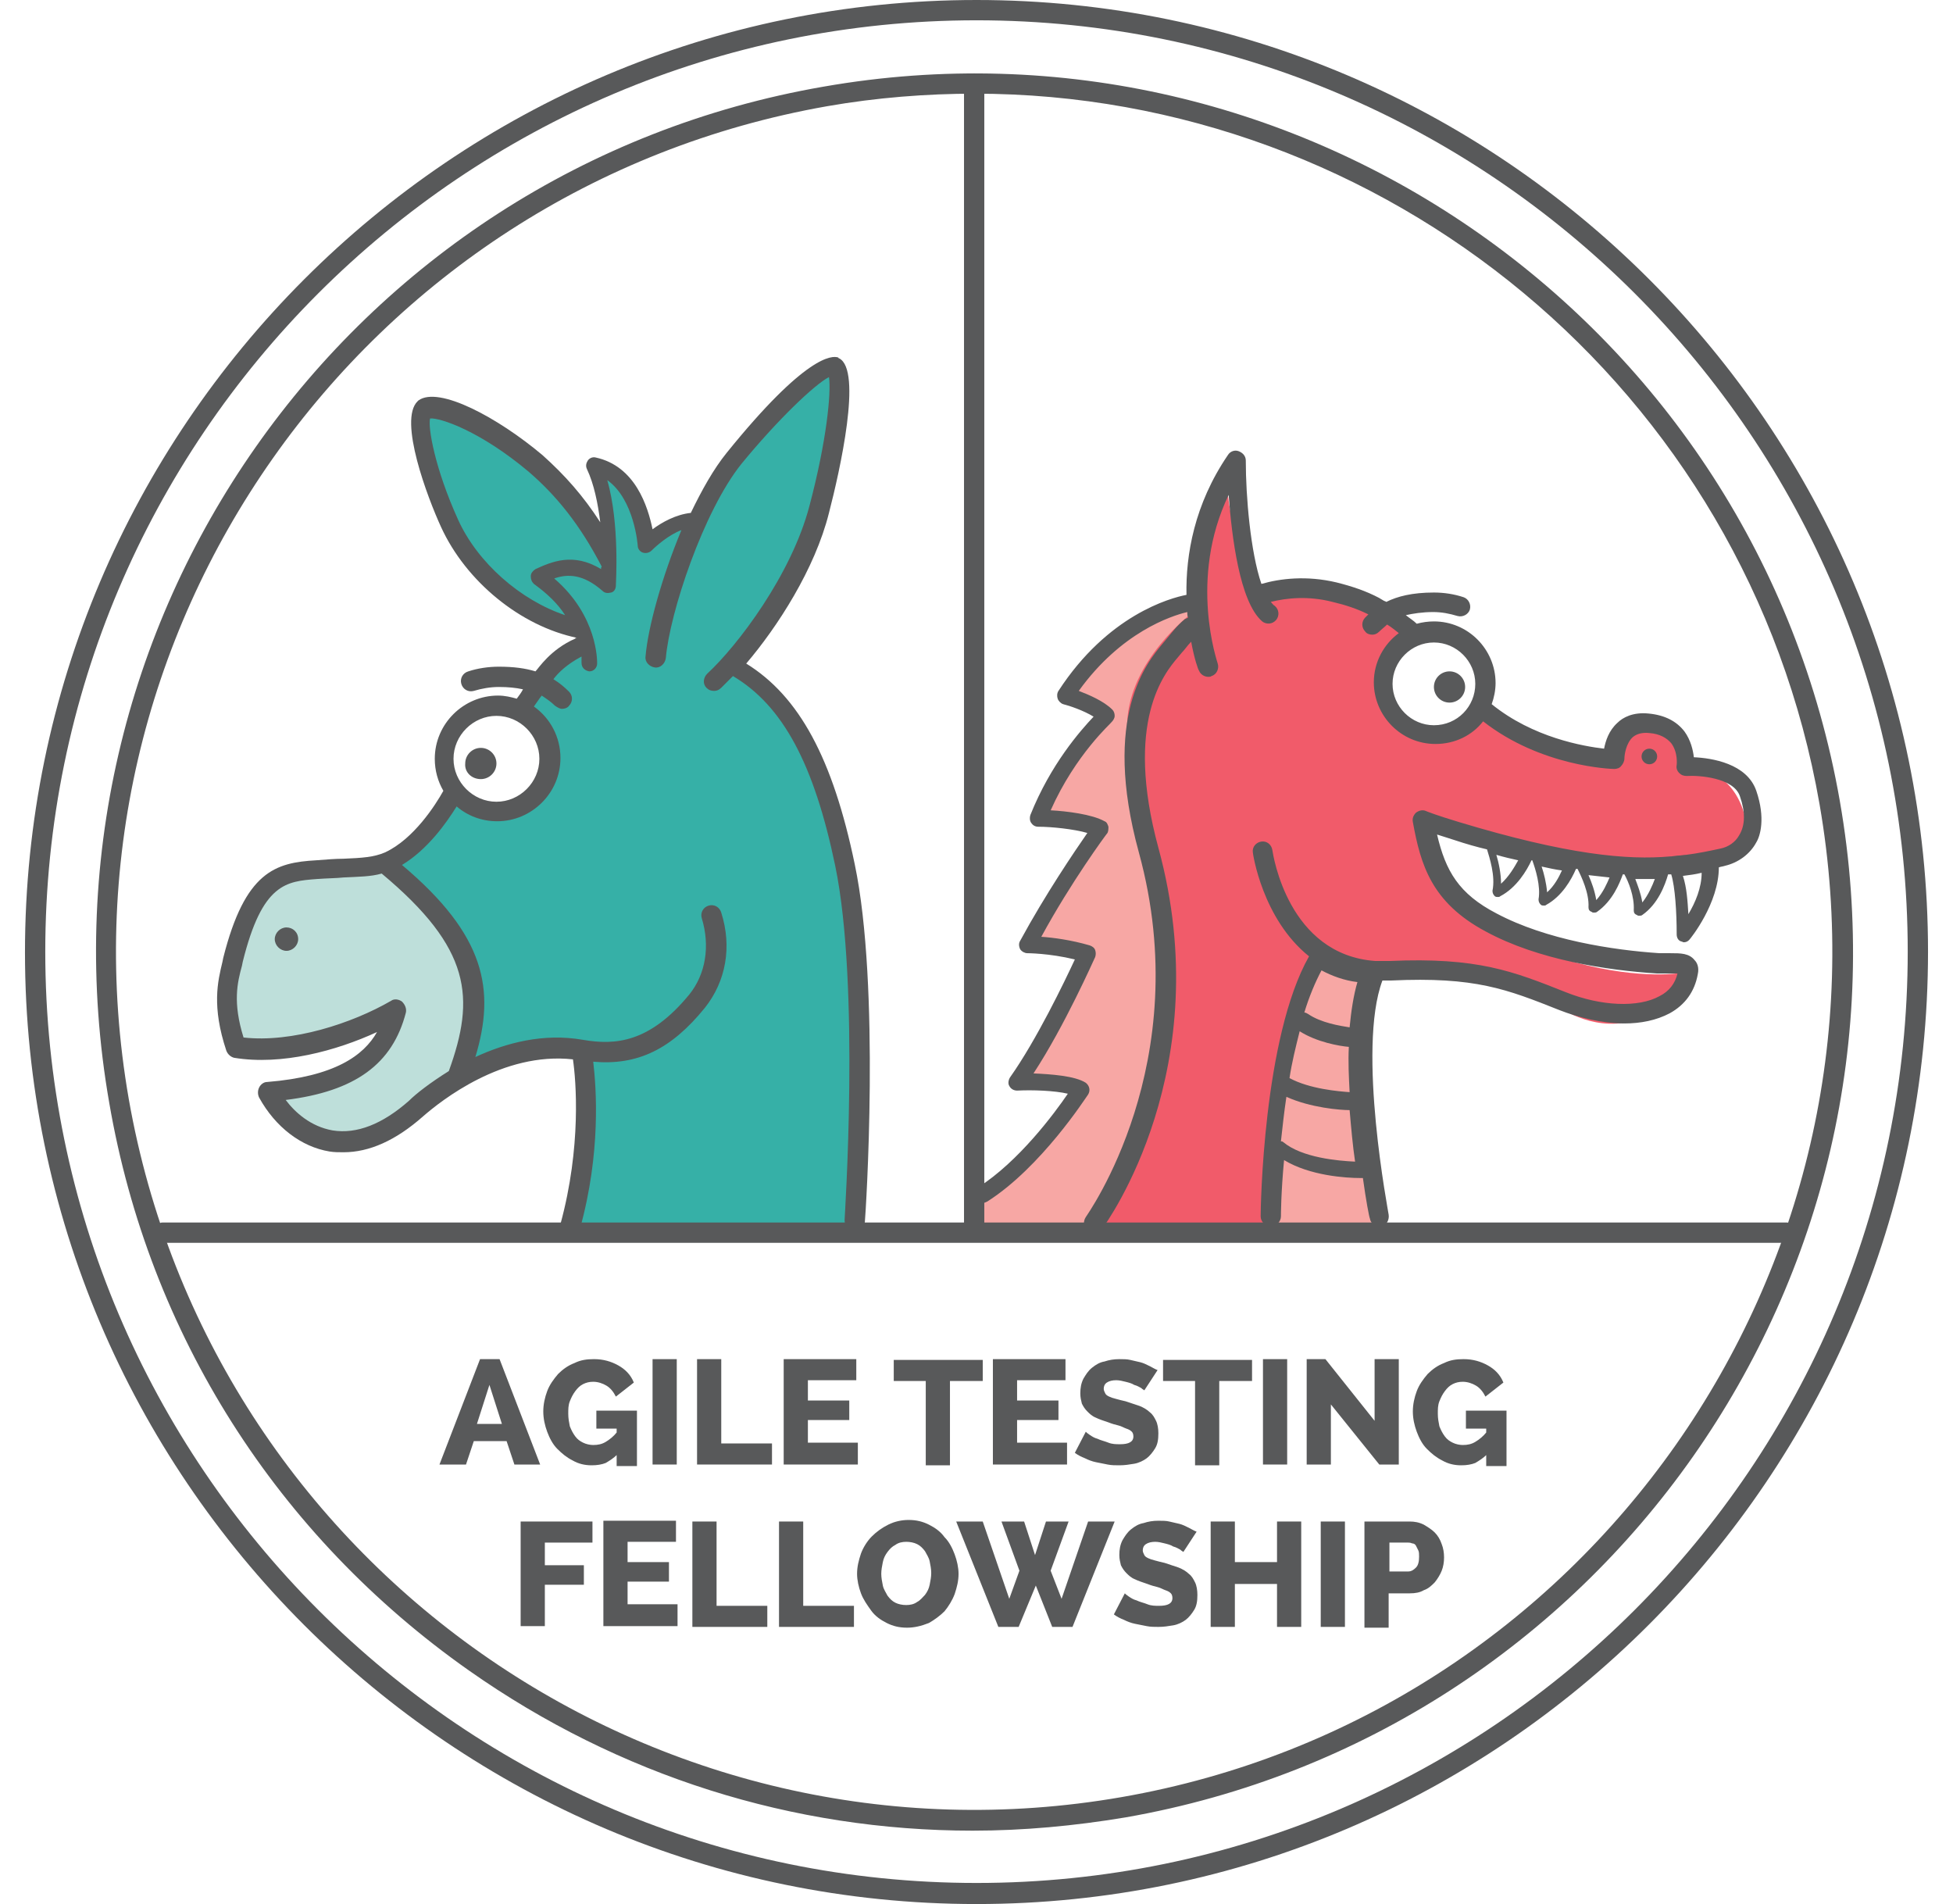
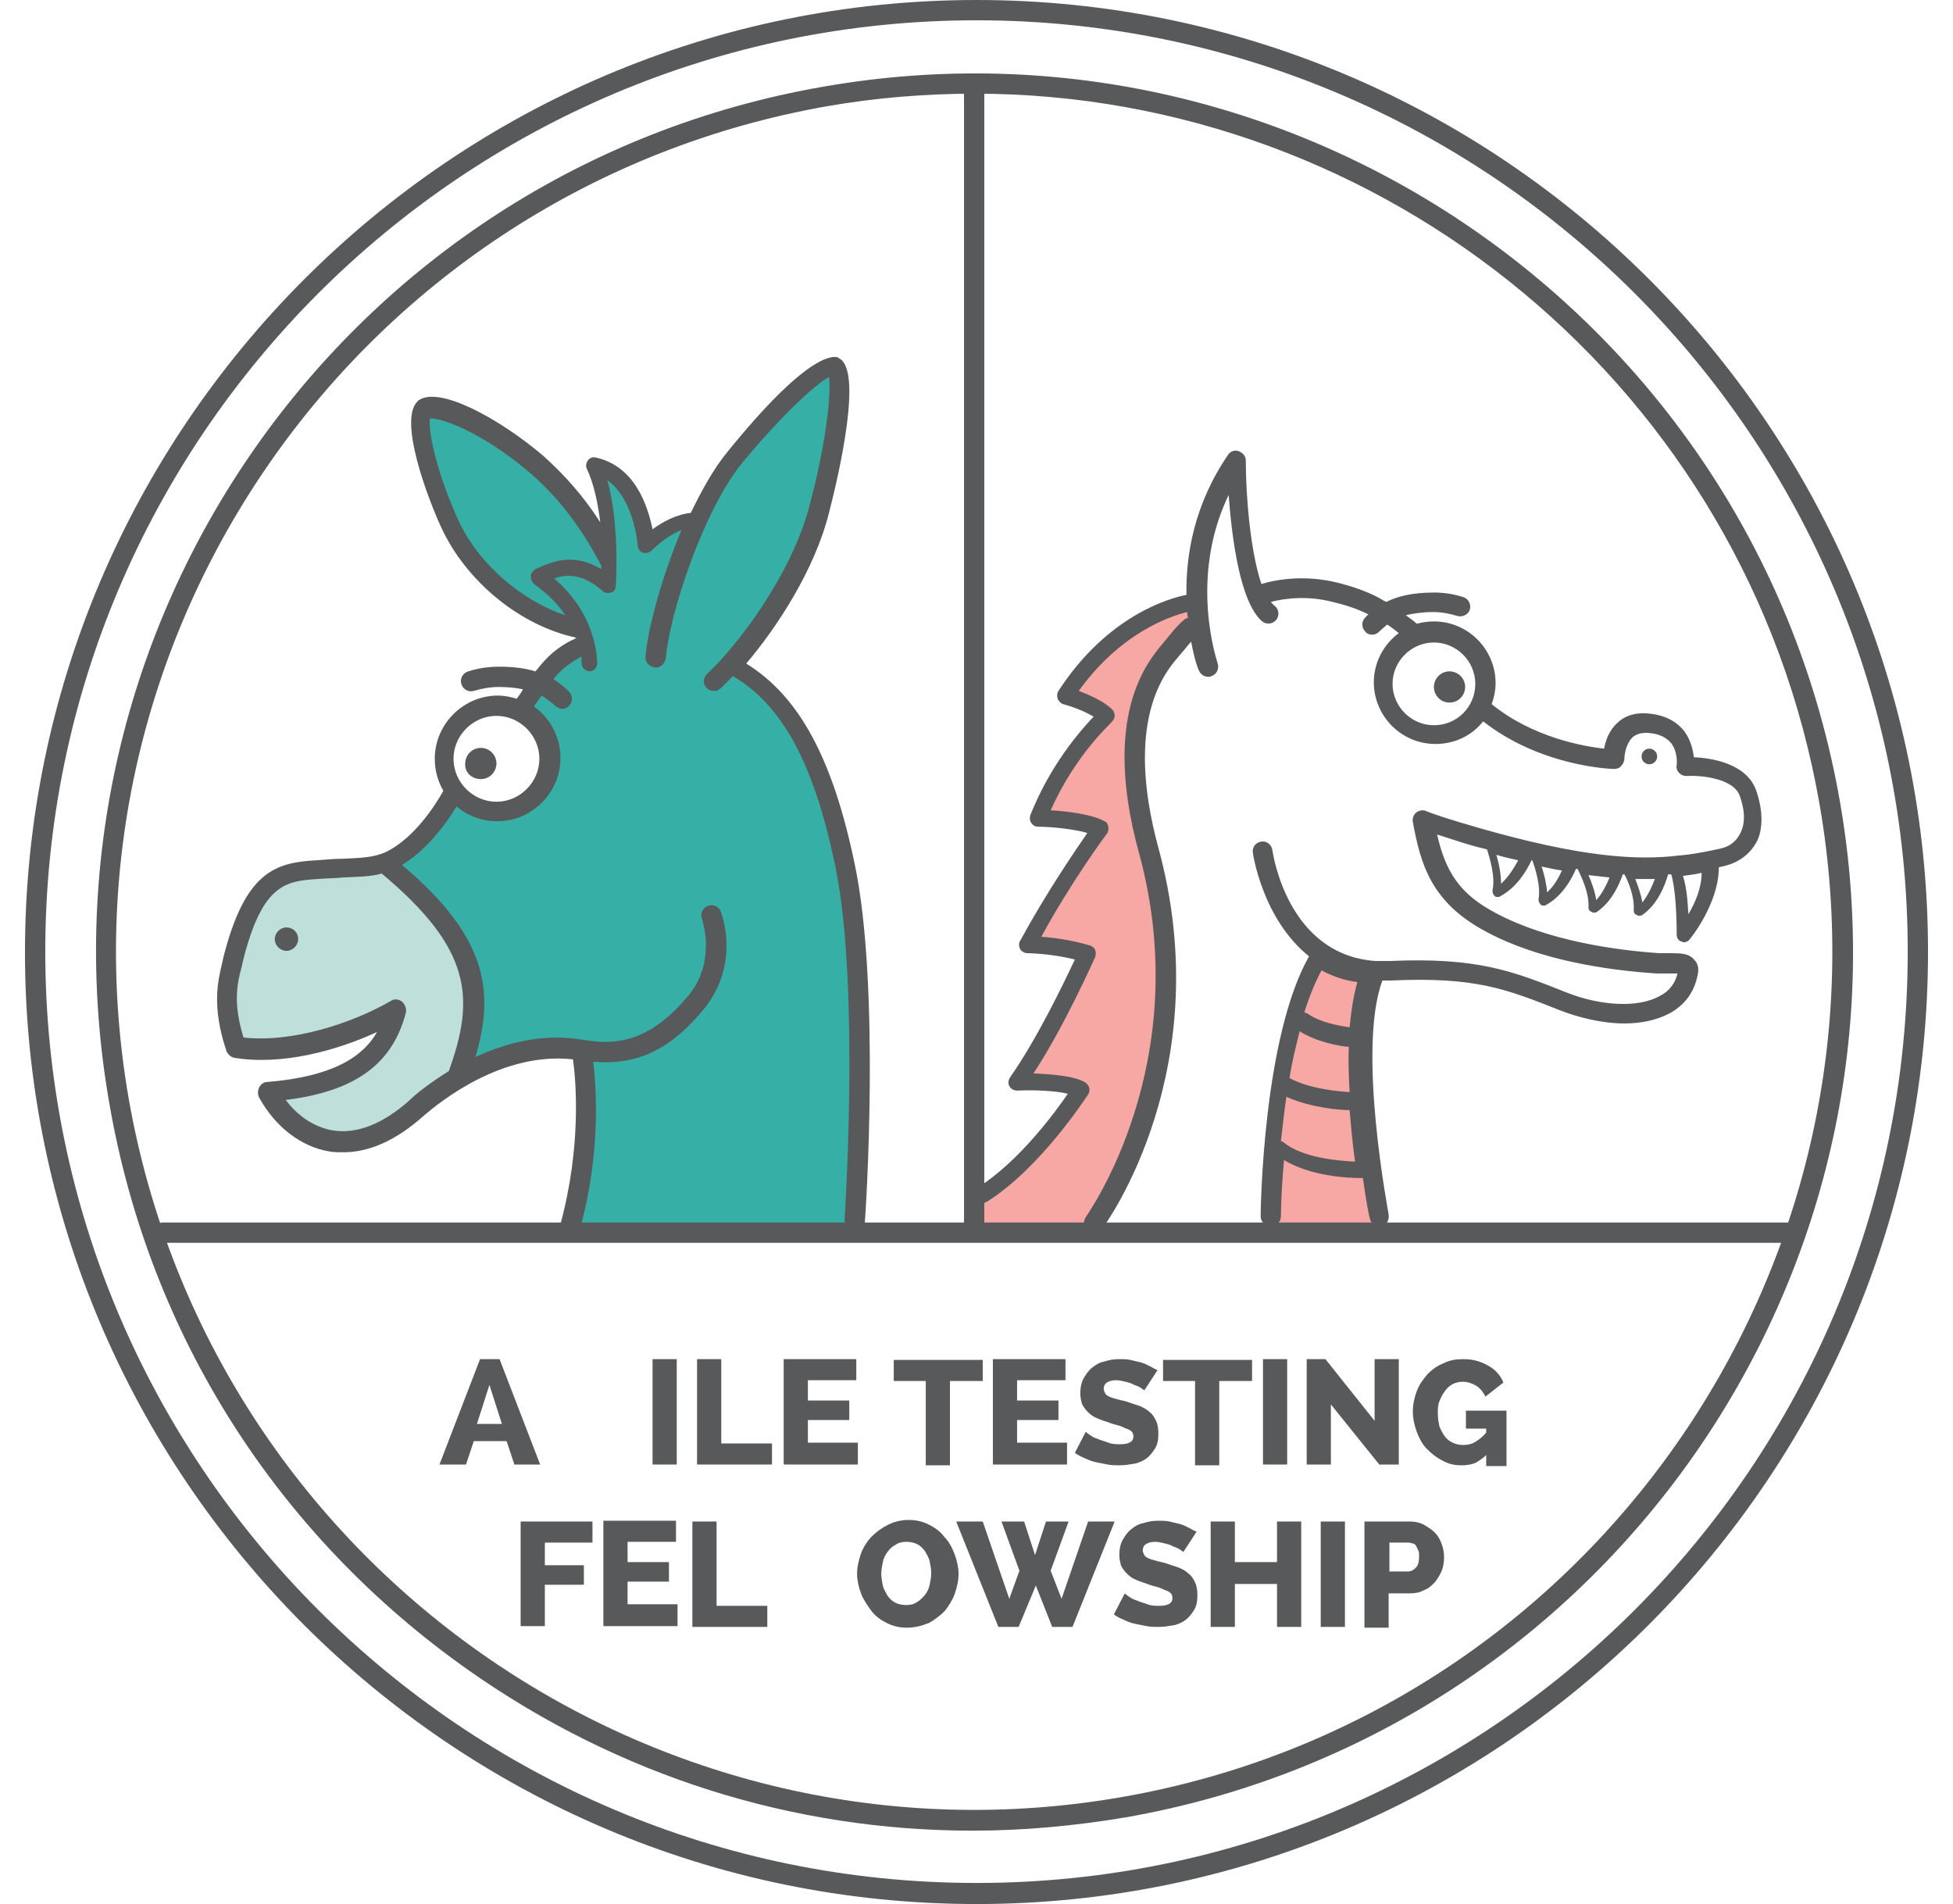
<svg xmlns="http://www.w3.org/2000/svg" version="1.1" id="Layer_1" x="0px" y="0px" viewBox="0 0 250.2 243.9" style="enable-background:new 0 0 250.2 243.9;" xml:space="preserve">
  <style type="text/css">
	.st0{fill:#36B0A7;}
	.st1{fill:#58595A;}
	.st2{fill:#F15B6A;}
	.st3{fill:#BEDFDA;}
	.st4{fill:#F7A7A4;}
</style>
  <g>
    <g>
      <path class="st4" d="M153,77.3v3c0,0-8,5.2-8,16.6c0,11.4,4.9,13.9,4.7,27.4c-0.2,13.5-8.5,32.4-10.5,33.4s-14.4,0.2-14.4,0.2    l0.1-4.4c0,0,11.8-11.3,13.1-13.6c0,0-3.4-1.4-7.1-1.3l8.3-16.6c0,0-4.8-1.3-7.3-1l8.8-15c0,0-5-1.6-7.7-1.2c0,0,3.1-9.8,8.4-13.1    l-4.9-2.4C136.5,89.2,142.7,79.2,153,77.3z" />
-       <path class="st2" d="M139.2,157.7l22.8-0.4c0,0,1.6-24.9,6.1-34.2c0,0,5,1.9,12.5,1.7c7.4-0.3,11.7,0.6,19.6,4.5    c0,0,5.5,3.7,11,0.6c5.6-3.1,4.3-5.3,4.3-5.3s-5,1-13.6-1.3c-11.4-3.1-21-9.1-19.6-18.1c0,0,16.2,6.8,26.7,6.2    c10.5-0.6,12.3,0.7,14.8-5.2c0,0-0.3-8-8.5-8.1c0,0-0.1-5.2-4.3-5.4c-4.2-0.2-3.9,4.1-3.9,4.1s-13.4-0.9-17.4-6c0,0-4,4.2-7.8,2.6    s-4.8-3.6-4.5-5.8c0.3-2.2,1.2-5.7,3-6.4c0,0-6.5-9.5-20-6.1c0,0-3.8-10.2-3.1-14.4c0,0-5.1,0.5-4.8,18c0,0-7.8,5.9-8.1,13.9    c-0.3,8,8,36,2.6,49.3L139.2,157.7z" />
      <path class="st4" d="M177.5,157.3c0,0-4.4-24.5-0.9-32.2c0,0-8.7-0.3-8.4-2.1c0,0-7.4,28.6-5.1,34.2L177.5,157.3z" />
      <g>
        <ellipse class="st1" cx="211.3" cy="96.9" rx="1" ry="1" />
        <circle class="st1" cx="185.7" cy="88" r="2" />
      </g>
      <path class="st1" d="M225,101.3c-1.2-3.5-5.7-4.2-8-4.3c-0.1-0.9-0.4-2.2-1.2-3.3c-1-1.3-2.5-2.1-4.6-2.3c-2-0.2-3.3,0.5-4,1.2    c-1.1,1-1.5,2.3-1.7,3.3c-2.6-0.3-9.1-1.4-14.4-5.7c0.3-0.8,0.5-1.8,0.5-2.7c0-4.3-3.5-7.9-7.9-7.9c-0.7,0-1.5,0.1-2.2,0.3    c-0.4-0.4-0.9-0.7-1.4-1.1c0.9-0.2,2.1-0.4,3.5-0.4c1.1,0,2.1,0.2,3.1,0.5c0.7,0.2,1.4-0.2,1.6-0.8c0.2-0.7-0.2-1.4-0.8-1.6    c-1.2-0.4-2.5-0.6-3.8-0.6c-2.8,0-4.7,0.5-6.1,1.2c-0.1-0.1-0.3-0.1-0.4-0.2c-0.2-0.1-0.5-0.3-0.5-0.3c-1.7-0.9-3.5-1.5-5.5-2    c-3.8-0.9-7.2-0.5-9.6,0.2c-1.4-4.1-2-11.2-2-15.8c0-0.6-0.4-1-0.9-1.2c-0.5-0.2-1.1,0-1.4,0.5c-4.3,6.3-5.4,12.8-5.3,17.9    c-2.1,0.4-10.1,2.6-16.4,12.3c-0.2,0.3-0.2,0.7-0.1,1c0.1,0.3,0.4,0.6,0.7,0.7c0.8,0.2,2.6,0.8,3.9,1.6c-1.7,1.8-5.5,6.1-8.1,12.6    c-0.1,0.3-0.1,0.7,0.1,1c0.2,0.3,0.5,0.5,0.9,0.5c1.7,0,4.6,0.3,6.3,0.8c-1.6,2.3-5.4,7.9-8.6,13.8c-0.2,0.3-0.2,0.7,0,1.1    c0.2,0.3,0.6,0.5,0.9,0.5c0,0,2.8,0,6.1,0.8c-1.3,2.8-4.9,10.3-8.3,15.1c-0.2,0.3-0.3,0.8-0.1,1.1c0.2,0.4,0.6,0.6,1,0.6    c2-0.1,4.8,0,6.5,0.4c-1.7,2.5-6.3,8.7-11.5,12c-0.5,0.3-0.7,1-0.3,1.5c0.2,0.3,0.6,0.5,0.9,0.5c0.2,0,0.4-0.1,0.6-0.2    c6.9-4.4,12.6-13.3,12.9-13.7c0.3-0.5,0.2-1.1-0.3-1.5c-1.4-0.9-4.5-1.1-6.7-1.2c4-6.1,7.7-14.5,7.9-14.9c0.1-0.3,0.1-0.6,0-0.9    c-0.1-0.3-0.4-0.5-0.7-0.6c-2.4-0.7-4.7-1-6.2-1.1c3.8-7,8.3-13.1,8.4-13.2c0.2-0.2,0.2-0.6,0.2-0.9c-0.1-0.3-0.2-0.6-0.5-0.7    c-1.6-0.9-4.9-1.3-6.9-1.4c3.2-7.2,7.8-11.2,7.8-11.3c0.2-0.2,0.4-0.5,0.4-0.8c0-0.3-0.1-0.6-0.3-0.8c-1.1-1.1-3-1.9-4.3-2.4    c5.4-7.5,11.8-9.6,13.9-10.1c0,0.2,0,0.5,0.1,0.7c-0.1,0.1-0.2,0.1-0.4,0.2c-1.1,0.9-1.8,1.9-2.4,2.6l-0.5,0.6    c-1.9,2.3-7.8,9.2-3,26.7c7.4,27-6.7,46.5-6.8,46.7c-0.4,0.6-0.3,1.4,0.3,1.8c0.2,0.2,0.5,0.2,0.8,0.2c0.4,0,0.8-0.2,1-0.5    c0.6-0.8,14.9-20.6,7.2-48.8c-4.4-16.2,0.8-22.4,2.5-24.4l0.5-0.6c0.4-0.4,0.7-0.9,1.2-1.4c0.4,2.2,0.9,3.6,1,3.7    c0.2,0.5,0.7,0.8,1.2,0.8c0.1,0,0.3,0,0.4-0.1c0.7-0.2,1-1,0.8-1.6c0-0.1-3.8-10.8,1.4-21.6c0.4,5.3,1.4,13.7,4.3,16.2    c0.5,0.4,1.3,0.4,1.8-0.2c0.4-0.5,0.4-1.3-0.2-1.8c-0.2-0.1-0.3-0.3-0.5-0.5c2-0.5,4.8-0.8,7.9,0c1.7,0.4,3.2,0.9,4.6,1.6    c-0.1,0.1-0.3,0.3-0.4,0.4c-0.5,0.5-0.5,1.3,0,1.8c0.2,0.3,0.6,0.4,0.9,0.4c0.3,0,0.6-0.1,0.9-0.4c0.3-0.3,0.7-0.6,1-0.9    c0.5,0.3,1,0.7,1.5,1.1c-1.9,1.4-3.2,3.7-3.2,6.3c0,4.3,3.5,7.9,7.9,7.9c2.5,0,4.7-1.1,6.1-2.9c7.4,5.8,16.4,6.1,16.8,6.1    c0.3,0,0.7-0.1,0.9-0.4c0.2-0.2,0.4-0.6,0.4-0.9c0-0.5,0.2-2,1.1-2.8c0.5-0.4,1.2-0.6,2.1-0.5c1.3,0.1,2.2,0.6,2.8,1.3    c0.9,1.2,0.7,2.8,0.7,2.8c-0.1,0.4,0.1,0.8,0.3,1c0.3,0.3,0.6,0.4,1,0.4c1.5-0.1,6,0.2,6.8,2.6c0.7,2,0.7,3.7-0.1,5    c-0.5,0.9-1.4,1.5-2.4,1.7c-1.4,0.3-2.8,0.6-4.4,0.8c-0.3,0-0.7,0.1-1.1,0.1l-0.8,0.1c-0.1,0-0.1,0-0.1,0    c-5.5,0.5-13.2-0.2-27.1-4.4c-3-0.9-4.2-1.4-4.2-1.4c-0.4-0.2-0.9-0.1-1.3,0.2c-0.3,0.3-0.5,0.7-0.4,1.2c1,5.5,2.4,10.3,9.3,14    c6.8,3.7,15.7,5,22,5.4c0.6,0,1.1,0,1.6,0c0.3,0,0.7,0,1,0c-0.3,1.3-1.1,2.3-2.3,2.9c-2.7,1.5-7.5,1.3-12-0.5    c-6.8-2.7-11.3-4.5-22.6-4c-0.6,0-1.2,0-1.7,0c0,0-0.1,0-0.1,0c-11.2-0.8-13.1-13.6-13.2-14.2c-0.1-0.7-0.7-1.2-1.4-1.1    c-0.7,0.1-1.2,0.7-1.1,1.4c0,0.1,1.2,8.5,7.2,13.3c-5.9,10.4-6.2,32.4-6.2,33.3c0,0.7,0.6,1.3,1.3,1.3c0,0,0,0,0,0    c0.7,0,1.3-0.6,1.3-1.3c0-0.1,0-3,0.4-7.2c3.3,2,7.9,2.3,9.8,2.3c0.1,0,0.2,0,0.3,0c0.4,2.9,0.8,5,0.9,5.2c0.1,0.6,0.6,1,1.2,1    c0.1,0,0.2,0,0.2,0c0.7-0.1,1.1-0.8,1-1.5c0-0.2-4.1-21.2-0.8-30c0.4,0,0.7,0,1.1,0c10.8-0.5,14.8,1.1,21.6,3.8    c2.3,0.9,5.4,1.7,8.3,1.7c2.1,0,4.1-0.4,5.8-1.3c2-1.1,3.2-2.8,3.6-5c0.2-0.9-0.1-1.5-0.4-1.8c-0.7-0.9-1.8-0.9-3.1-0.9    c-0.4,0-0.9,0-1.4,0c-6-0.4-14.5-1.7-20.9-5.1c-4.8-2.5-6.5-5.4-7.6-10.1c0.6,0.2,1.3,0.4,2.2,0.7c1.5,0.5,2.9,0.9,4.2,1.2    c0.3,1,1.1,3.4,0.7,5.3c0,0.3,0.1,0.5,0.3,0.7c0.1,0.1,0.3,0.1,0.4,0.1c0.1,0,0.2,0,0.3-0.1c2.1-1.1,3.4-3.3,4-4.6    c0,0,0.1,0,0.1,0c0.4,1.1,1.1,3.3,0.8,5c0,0.3,0.1,0.5,0.3,0.7c0.1,0.1,0.3,0.1,0.4,0.1c0.1,0,0.2,0,0.3-0.1    c2-1.1,3.2-3.2,3.8-4.6c0.1,0,0.1,0,0.2,0c0.5,1,1.5,3.1,1.4,4.9c0,0.3,0.1,0.5,0.4,0.6c0.1,0.1,0.2,0.1,0.3,0.1    c0.1,0,0.3,0,0.4-0.1c2-1.4,2.9-3.7,3.3-4.8c0.1,0,0.2,0,0.2,0c0.5,0.9,1.3,2.8,1.2,4.6c0,0.3,0.1,0.5,0.4,0.6    c0.1,0.1,0.2,0.1,0.3,0.1c0.1,0,0.3,0,0.4-0.1c2-1.4,2.9-3.8,3.3-5.2c0.1,0,0.3,0,0.4,0c0.5,1.6,0.7,4.9,0.7,7.7    c0,0.4,0.2,0.8,0.6,0.9c0.1,0,0.2,0.1,0.3,0.1c0.3,0,0.5-0.1,0.7-0.3c0.2-0.2,3.8-4.7,3.8-9.3c0.3-0.1,0.5-0.1,0.8-0.2    c1.7-0.4,3.2-1.5,4-3C225.5,107.1,226.2,104.8,225,101.3z M183.7,92.9c-2.9,0-5.3-2.4-5.3-5.3c0-2.9,2.4-5.3,5.3-5.3    c2.9,0,5.3,2.4,5.3,5.3C189,90.5,186.7,92.9,183.7,92.9z M166.5,132.1c2.2,1.4,5.1,1.9,6.3,2c-0.1,1.9,0,3.9,0.1,5.8    c-1.4-0.1-5.1-0.4-7.7-1.8C165.5,136.1,166,134.1,166.5,132.1z M164.4,146.3c-0.1-0.1-0.2-0.1-0.3-0.1c0.2-1.8,0.4-3.7,0.7-5.7    c3.1,1.4,6.9,1.7,8.1,1.7c0.2,2.3,0.4,4.6,0.7,6.6C171.4,148.7,166.8,148.3,164.4,146.3z M172.9,131.6c-1.3-0.2-3.7-0.6-5.3-1.7    c-0.2-0.1-0.3-0.2-0.5-0.2c0.6-2,1.4-3.9,2.2-5.4c1.3,0.7,2.9,1.3,4.6,1.5C173.4,127.5,173.1,129.5,172.9,131.6z M192.3,113.2    c0-1.3-0.3-2.7-0.6-3.7c1,0.3,1.9,0.5,2.8,0.7C194,111.1,193.3,112.3,192.3,113.2z M198.2,114.3c-0.1-1.2-0.4-2.4-0.7-3.3    c0.9,0.2,1.8,0.4,2.6,0.5C199.7,112.4,199.1,113.5,198.2,114.3z M204.5,115.3c-0.2-1.2-0.6-2.3-1-3.2c0.9,0.1,1.8,0.2,2.7,0.3    C205.9,113.1,205.4,114.3,204.5,115.3z M210.4,115.6c-0.2-1.2-0.6-2.2-0.9-3c0.9,0,1.7,0,2.5,0    C211.7,113.4,211.2,114.6,210.4,115.6z M216.3,117.1c-0.1-1.6-0.2-3.4-0.7-4.9c0.8-0.1,1.6-0.2,2.4-0.4    C218,113.7,217.2,115.6,216.3,117.1z" />
    </g>
    <g>
      <path class="st3" d="M49.3,110.4c0,0-6.2,1.2-10.5,1.5c-4.3,0.3-8.2,4.9-8.9,9.4c-0.7,4.5-0.9,9.7,0,12.2c0,0,3.4,1.4,6.8,0.6    c3.3-0.8,10-3,12.6-3.7c0,0,0.7,4.1-2.9,6s-9.8,4.5-11.5,3.6c0,0,2.5,5.1,6.3,5.8c3.9,0.7,8.9-0.5,12.5-4c3.6-3.4,5.6-4.6,5.6-4.6    s1.9-5,1.7-7.5c-0.3-2.5-2.8-10.8-6-13.4C51.7,113.9,49.3,110.4,49.3,110.4z" />
      <path class="st0" d="M109.5,158c0,0,0.8-23.9,0.3-31.4c0,0-0.4-22-6.3-30.3s-10-11.1-10-11.1s5.8-6.3,9-13.9    c3.2-7.6,5.9-21.3,5-23.9c0,0-5.7-0.3-13.2,11.1s-5.7,8.7-5.7,8.7s-3.6-0.2-5.3,2c0,0-2.8-7.7-6.5-9.3c0,0,0.9,8.8,0.7,9.8    c0,0-13.4-17.3-23.6-17.3c0,0,0.1,12.4,5.8,18.6c5.7,6.1,14.8,10.2,14.8,10.2l0.6,1.9l-5.7,3.7l-2.8,3.8c0,0,7.5,5.8,2.6,11.3    s-10.4,0-10.4,0s-7,7.9-9.3,8.6c0,0,8.6,7.2,10.3,12.8c1.7,5.6,0.8,13.7,0,15c0,0,4.5-3.3,9.9-3.5c5.4-0.2,5.6,0.3,5.6,0.3    s-1.6,20.7-2.1,23.5L109.5,158z" />
      <path class="st1" d="M109.5,110.7c-2.8-13.5-7.1-21.5-13.9-25.7c4-4.7,8.8-12.1,10.6-19.3c1.4-5.4,4.3-18.3,1.3-19.8    c0,0-0.1,0-0.1-0.1c-0.8-0.3-4.2-0.3-14.3,12.2c-1.7,2.1-3.2,4.8-4.6,7.7c-1.9,0.2-3.7,1.2-4.9,2.1c-0.6-2.9-2.2-8.1-7.3-9.2    c-0.4-0.1-0.8,0.1-1,0.4c-0.2,0.3-0.3,0.7-0.1,1.1c0.9,1.9,1.4,4.4,1.7,6.8c-2.2-3.4-4.5-6-7.4-8.6c-5.7-4.8-13.3-8.9-15.9-7    c0,0-0.1,0.1-0.1,0.1c-2.5,2.4,1.3,12.4,3,16.1c3.2,7,10.2,12.7,17.4,14.2c-0.1,0-0.2,0-0.2,0.1c-3.2,1.4-4.7,3.8-5.1,4.2    c-1.3-0.4-2.8-0.6-4.7-0.6c-1.3,0-2.7,0.2-3.9,0.6c-0.7,0.2-1.1,0.9-0.9,1.6c0.2,0.7,0.9,1.1,1.6,0.9c1-0.3,2.1-0.5,3.2-0.5    c1.2,0,2.2,0.1,3.1,0.3c-0.2,0.4-0.5,0.8-0.8,1.2c-0.7-0.2-1.5-0.4-2.4-0.4c-4.4,0-8.1,3.6-8.1,8.1c0,1.5,0.4,2.9,1.1,4.1    c-1,1.8-3.8,6.2-7.5,7.9c-1.4,0.6-2.9,0.7-5.3,0.8c-1,0-2.2,0.1-3.5,0.2c-5.2,0.3-9.1,1.4-11.9,12.5l-0.1,0.5    c-0.6,2.5-1.4,5.7,0.5,11.4c0.2,0.5,0.6,0.8,1,0.9c6.1,1,13.1-0.9,18.3-3.3c-1.7,3-5.4,5.7-14.1,6.4c-0.4,0-0.8,0.3-1,0.7    c-0.2,0.4-0.2,0.9,0,1.3c2.1,3.8,5.4,6.3,9,6.9c0.6,0.1,1.2,0.1,1.8,0.1c3.3,0,6.7-1.5,10.2-4.6c2.3-2,10.2-8.3,19.2-7.3    c0.4,2.7,1.1,11.2-1.6,21.1c-0.2,0.7,0.2,1.4,0.9,1.6c0.1,0,0.2,0,0.3,0c0.6,0,1.1-0.4,1.3-1c2.7-9.7,2.1-18,1.7-21.4    c5.7,0.5,10-1.6,14.3-6.9c2.7-3.4,3.5-7.8,2.1-12.2c-0.2-0.7-0.9-1.1-1.6-0.9c-0.7,0.2-1.1,0.9-0.9,1.6c1.1,3.6,0.5,7.2-1.6,9.8    c-5.1,6.2-9.5,6.5-13.6,5.8c-5.1-0.9-9.9,0.4-13.8,2.2c2.6-8.6,1.3-15.6-9.4-24.6c3.3-2,5.7-5.4,7-7.5c1.4,1.2,3.2,1.9,5.2,1.9    c4.4,0,8.1-3.6,8.1-8.1c0-2.7-1.3-5.1-3.4-6.6c0.3-0.4,0.6-0.9,1-1.4c0.6,0.4,1.2,0.8,1.7,1.3c0.3,0.2,0.6,0.4,0.9,0.4    c0.3,0,0.7-0.1,0.9-0.4c0.5-0.5,0.5-1.3,0-1.8c-0.6-0.6-1.2-1.1-2-1.6c0.6-0.8,1.7-1.9,3.6-2.9c0,0.4,0,0.7,0,0.8    c0,0.6,0.4,1,1,1.1c0,0,0,0,0,0c0.6,0,1-0.5,1-1c0-0.3,0.1-6.1-5.5-10.9c1.7-0.6,3.7-0.6,6.2,1.6c0.3,0.3,0.7,0.3,1.1,0.2    c0.4-0.1,0.6-0.5,0.6-0.9c0-0.4,0.5-7.9-1.1-13.5c3.5,2.5,3.9,8.4,3.9,8.4c0,0.4,0.3,0.8,0.7,0.9c0.4,0.1,0.8,0,1.1-0.3    c0.6-0.6,2.2-2,3.8-2.6c-2.5,6-4.3,12.5-4.6,16.2c-0.1,0.7,0.5,1.3,1.2,1.4c0.7,0.1,1.3-0.5,1.4-1.2c0.5-5.8,4.8-18.8,9.7-24.9    c4.6-5.6,9.3-10.1,11.2-11.1c0.3,2-0.3,8.2-2.5,16.5c-2.3,8.8-9.2,17.9-13.1,21.5c-0.5,0.5-0.6,1.3-0.1,1.8c0.3,0.3,0.6,0.4,1,0.4    c0.3,0,0.6-0.1,0.9-0.4c0.4-0.4,0.9-0.9,1.5-1.5c6.4,3.8,10.4,11.3,13.1,24.3c3.2,15.4,1.2,45.1,1.2,45.4c0,0.7,0.5,1.3,1.2,1.4    c0,0,0.1,0,0.1,0c0.7,0,1.3-0.5,1.3-1.2C110.9,155.5,112.8,126.4,109.5,110.7z M57.5,137.2c-2.4,1.5-4.2,2.9-5.1,3.8    c-3.4,3-6.7,4.3-9.8,3.8c-2.8-0.5-4.8-2.3-6-3.9c8.9-1.1,13.7-4.6,15.4-11.2c0.1-0.5-0.1-1-0.5-1.4c-0.4-0.3-1-0.4-1.4-0.1    c-5,2.9-12.7,5.4-18.9,4.7c-1.4-4.5-0.8-7-0.2-9.2l0.1-0.5c2.5-10.1,5.6-10.3,9.5-10.6c1.3-0.1,2.5-0.1,3.4-0.2    c2-0.1,3.5-0.1,4.9-0.5C60.4,121.5,60.9,127.8,57.5,137.2z M63.6,102.7c-3,0-5.5-2.5-5.5-5.5c0-3,2.5-5.5,5.5-5.5    c3,0,5.5,2.5,5.5,5.5C69.1,100.2,66.6,102.7,63.6,102.7z M77,72.9c-3.6-2.2-6.4-0.9-8.4,0c-0.3,0.2-0.6,0.5-0.6,0.9    c0,0.4,0.1,0.7,0.4,1c1.8,1.3,3.1,2.6,4,4c-5.7-1.9-11.2-6.7-13.7-12.2c-3-6.6-3.9-11.9-3.6-13c1.3-0.1,6.4,1.6,12.6,6.8    c3.6,3.1,6.6,6.8,9.4,12.2C77,72.6,77,72.8,77,72.9z M36.7,118.8c-0.8,0-1.5,0.7-1.5,1.5c0,0.8,0.7,1.5,1.5,1.5    c0.8,0,1.5-0.7,1.5-1.5C38.2,119.4,37.5,118.8,36.7,118.8z M61.6,99.8c1.1,0,2-0.9,2-2c0-1.1-0.9-2-2-2c-1.1,0-2,0.9-2,2    C59.5,98.9,60.4,99.8,61.6,99.8z" />
    </g>
    <g>
      <path class="st1" d="M124.6,234.5c-23,0-45.3-7-64.5-20.5c-24.6-17.3-41-43.1-46.1-72.7C3.3,80.1,44.3,21.7,105.5,11.1    C166.6,0.4,225,41.5,235.7,102.6l0,0c10.7,61.1-30.4,119.5-91.5,130.2C137.6,233.9,131.1,234.5,124.6,234.5z M124.9,12    c-6.2,0-12.6,0.5-18.9,1.6C46.2,24.1,6.1,81.1,16.5,140.8C27,200.5,84,240.6,143.7,230.2c59.7-10.4,99.8-67.5,89.4-127.2l0,0    C223.8,49.7,177.3,12,124.9,12z" />
    </g>
    <g>
      <path class="st1" d="M228.9,159.2H20.8c-0.7,0-0.1-0.6-0.1-1.3c0-0.7-0.6-1.3,0.1-1.3h208.1c0.7,0,0.1,0.6,0.1,1.3    C229,158.6,229.6,159.2,228.9,159.2z" />
    </g>
    <g>
      <path class="st1" d="M124.8,157.9c-0.7,0-1.3-0.6-1.3-1.3V10.7c0-0.7,0.6-1.3,1.3-1.3s1.3,0.6,1.3,1.3v145.9    C126.1,157.3,125.5,157.9,124.8,157.9z" />
    </g>
    <g>
      <path class="st1" d="M125.1,243.9c-67.2,0-121.9-54.7-121.9-121.9S57.9,0,125.1,0C192.3,0,247,54.7,247,121.9    S192.3,243.9,125.1,243.9z M125.1,2.6C59.3,2.6,5.8,56.1,5.8,121.9c0,65.8,53.5,119.3,119.3,119.3s119.3-53.5,119.3-119.3    C244.4,56.1,190.9,2.6,125.1,2.6z" />
    </g>
  </g>
  <g>
    <path class="st1" d="M56.3,187.6l5.2-13.5H64l5.2,13.5h-3.3l-1-3h-4.2l-1,3H56.3z M62.7,177.4l-1.6,5h3.2L62.7,177.4z" />
-     <path class="st1" d="M79.1,186.3c-0.5,0.5-1,0.8-1.5,1.1c-0.5,0.2-1.1,0.3-1.8,0.3c-0.9,0-1.7-0.2-2.4-0.6c-0.8-0.4-1.4-0.9-2-1.5   c-0.6-0.6-1-1.4-1.3-2.2c-0.3-0.8-0.5-1.7-0.5-2.6c0-0.9,0.2-1.8,0.5-2.6c0.3-0.8,0.8-1.5,1.4-2.2c0.6-0.6,1.3-1.1,2.1-1.4   c0.8-0.4,1.6-0.5,2.5-0.5c1.2,0,2.2,0.3,3.1,0.8c0.9,0.5,1.6,1.2,2,2.2l-2.3,1.8c-0.3-0.6-0.7-1.1-1.2-1.4s-1.1-0.5-1.7-0.5   c-0.5,0-0.9,0.1-1.3,0.3c-0.4,0.2-0.7,0.5-1,0.9c-0.3,0.4-0.5,0.8-0.7,1.3c-0.2,0.5-0.2,1-0.2,1.6c0,0.6,0.1,1.1,0.2,1.6   c0.2,0.5,0.4,0.9,0.7,1.3c0.3,0.4,0.6,0.6,1,0.8c0.4,0.2,0.9,0.3,1.3,0.3c0.6,0,1.1-0.1,1.6-0.4c0.5-0.3,1-0.7,1.4-1.2v-0.5h-2.6   v-2.3h5.2v7.1h-2.6V186.3z" />
    <path class="st1" d="M83.6,187.6v-13.5h3.1v13.5H83.6z" />
    <path class="st1" d="M89.3,187.6v-13.5h3.1v10.8h6.5v2.7H89.3z" />
    <path class="st1" d="M109.9,184.9v2.7h-9.5v-13.5h9.3v2.7h-6.2v2.6h5.3v2.5h-5.3v2.9H109.9z" />
    <path class="st1" d="M125.8,176.9h-4.1v10.8h-3.1v-10.8h-4.1v-2.7h11.4V176.9z" />
    <path class="st1" d="M136.7,184.9v2.7h-9.5v-13.5h9.3v2.7h-6.2v2.6h5.3v2.5h-5.3v2.9H136.7z" />
    <path class="st1" d="M146.6,178.1c-0.1-0.1-0.2-0.1-0.4-0.3c-0.2-0.1-0.5-0.3-0.9-0.4c-0.3-0.2-0.7-0.3-1.1-0.4   c-0.4-0.1-0.8-0.2-1.2-0.2c-0.5,0-0.9,0.1-1.2,0.3c-0.3,0.2-0.4,0.5-0.4,0.8c0,0.2,0.1,0.4,0.2,0.6c0.1,0.2,0.3,0.3,0.5,0.4   c0.2,0.1,0.5,0.2,0.9,0.3c0.3,0.1,0.8,0.2,1.2,0.3c0.6,0.2,1.2,0.4,1.8,0.6c0.5,0.2,1,0.5,1.3,0.8c0.4,0.3,0.6,0.7,0.8,1.1   c0.2,0.4,0.3,1,0.3,1.6c0,0.8-0.1,1.4-0.4,1.9c-0.3,0.5-0.7,1-1.1,1.3s-1,0.6-1.6,0.7s-1.2,0.2-1.9,0.2c-0.5,0-1,0-1.5-0.1   c-0.5-0.1-1-0.2-1.5-0.3c-0.5-0.1-1-0.3-1.4-0.5c-0.5-0.2-0.9-0.4-1.3-0.7l1.4-2.7c0.1,0.1,0.2,0.2,0.5,0.4c0.3,0.2,0.6,0.4,1,0.5   c0.4,0.2,0.9,0.3,1.4,0.5s1,0.2,1.5,0.2c1.1,0,1.7-0.3,1.7-1c0-0.3-0.1-0.5-0.2-0.6c-0.2-0.2-0.4-0.3-0.7-0.4   c-0.3-0.1-0.6-0.3-1-0.4c-0.4-0.1-0.8-0.2-1.3-0.4c-0.6-0.2-1.2-0.4-1.6-0.6c-0.5-0.2-0.8-0.5-1.1-0.8c-0.3-0.3-0.5-0.6-0.7-1   c-0.1-0.4-0.2-0.8-0.2-1.3c0-0.7,0.1-1.3,0.4-1.9c0.3-0.5,0.6-1,1.1-1.4c0.5-0.4,1-0.7,1.6-0.8c0.6-0.2,1.2-0.3,1.9-0.3   c0.5,0,1,0,1.4,0.1s0.9,0.2,1.3,0.3c0.4,0.1,0.8,0.3,1.2,0.5c0.4,0.2,0.7,0.4,1,0.5L146.6,178.1z" />
    <path class="st1" d="M160.3,176.9h-4.1v10.8h-3.1v-10.8H149v-2.7h11.4V176.9z" />
    <path class="st1" d="M161.8,187.6v-13.5h3.1v13.5H161.8z" />
    <path class="st1" d="M170.5,179.9v7.7h-3.1v-13.5h2.4l6.3,7.9v-7.9h3.1v13.5h-2.5L170.5,179.9z" />
    <path class="st1" d="M190.5,186.3c-0.5,0.5-1,0.8-1.5,1.1c-0.5,0.2-1.1,0.3-1.8,0.3c-0.9,0-1.7-0.2-2.4-0.6c-0.8-0.4-1.4-0.9-2-1.5   c-0.6-0.6-1-1.4-1.3-2.2c-0.3-0.8-0.5-1.7-0.5-2.6c0-0.9,0.2-1.8,0.5-2.6c0.3-0.8,0.8-1.5,1.4-2.2c0.6-0.6,1.3-1.1,2.1-1.4   c0.8-0.4,1.6-0.5,2.5-0.5c1.2,0,2.2,0.3,3.1,0.8c0.9,0.5,1.6,1.2,2,2.2l-2.3,1.8c-0.3-0.6-0.7-1.1-1.2-1.4s-1.1-0.5-1.7-0.5   c-0.5,0-0.9,0.1-1.3,0.3c-0.4,0.2-0.7,0.5-1,0.9c-0.3,0.4-0.5,0.8-0.7,1.3c-0.2,0.5-0.2,1-0.2,1.6c0,0.6,0.1,1.1,0.2,1.6   c0.2,0.5,0.4,0.9,0.7,1.3c0.3,0.4,0.6,0.6,1,0.8c0.4,0.2,0.9,0.3,1.3,0.3c0.6,0,1.1-0.1,1.6-0.4c0.5-0.3,1-0.7,1.4-1.2v-0.5h-2.6   v-2.3h5.2v7.1h-2.6V186.3z" />
    <path class="st1" d="M66.7,208.4v-13.5h9.2v2.7h-6.1v2.9h5v2.5h-5v5.3H66.7z" />
    <path class="st1" d="M86.8,205.6v2.7h-9.5v-13.5h9.3v2.7h-6.2v2.6h5.3v2.5h-5.3v2.9H86.8z" />
    <path class="st1" d="M88.7,208.4v-13.5h3.1v10.8h6.5v2.7H88.7z" />
-     <path class="st1" d="M99.8,208.4v-13.5h3.1v10.8h6.5v2.7H99.8z" />
    <path class="st1" d="M116.2,208.5c-1,0-1.8-0.2-2.6-0.6s-1.5-0.9-2-1.6s-1-1.4-1.3-2.2c-0.3-0.8-0.5-1.7-0.5-2.5   c0-0.9,0.2-1.7,0.5-2.6c0.3-0.8,0.8-1.6,1.4-2.2c0.6-0.6,1.3-1.1,2.1-1.5c0.8-0.4,1.7-0.6,2.6-0.6c1,0,1.8,0.2,2.6,0.6   c0.8,0.4,1.5,0.9,2,1.6c0.6,0.6,1,1.4,1.3,2.2c0.3,0.8,0.5,1.7,0.5,2.5c0,0.9-0.2,1.7-0.5,2.6c-0.3,0.8-0.8,1.6-1.3,2.2   c-0.6,0.6-1.3,1.1-2,1.5C118,208.3,117.1,208.5,116.2,208.5z M112.9,201.6c0,0.5,0.1,1,0.2,1.5c0.1,0.5,0.4,0.9,0.6,1.3   c0.3,0.4,0.6,0.7,1,0.9c0.4,0.2,0.9,0.3,1.4,0.3c0.5,0,1-0.1,1.4-0.4c0.4-0.2,0.7-0.6,1-0.9c0.3-0.4,0.5-0.8,0.6-1.3s0.2-1,0.2-1.5   c0-0.5-0.1-1-0.2-1.5s-0.4-0.9-0.6-1.3c-0.3-0.4-0.6-0.7-1-0.9c-0.4-0.2-0.9-0.3-1.4-0.3c-0.5,0-1,0.1-1.4,0.4   c-0.4,0.2-0.7,0.5-1,0.9c-0.3,0.4-0.5,0.8-0.6,1.3C113,200.6,112.9,201.1,112.9,201.6z" />
    <path class="st1" d="M128.3,194.9h2.9l1.4,4.3l1.4-4.3h2.9l-2.3,6.3l1.4,3.6l3.4-9.9h3.4l-5.4,13.5h-2.6l-2.1-5.3l-2.2,5.3h-2.6   l-5.4-13.5h3.4l3.4,9.9l1.3-3.6L128.3,194.9z" />
    <path class="st1" d="M151.6,198.8c-0.1-0.1-0.2-0.1-0.4-0.3c-0.2-0.1-0.5-0.3-0.9-0.4c-0.3-0.2-0.7-0.3-1.1-0.4   c-0.4-0.1-0.8-0.2-1.2-0.2c-0.5,0-0.9,0.1-1.2,0.3c-0.3,0.2-0.4,0.5-0.4,0.8c0,0.2,0.1,0.4,0.2,0.6c0.1,0.2,0.3,0.3,0.5,0.4   c0.2,0.1,0.5,0.2,0.9,0.3c0.3,0.1,0.8,0.2,1.2,0.3c0.6,0.2,1.2,0.4,1.8,0.6c0.5,0.2,1,0.5,1.3,0.8c0.4,0.3,0.6,0.7,0.8,1.1   c0.2,0.4,0.3,1,0.3,1.6c0,0.8-0.1,1.4-0.4,1.9c-0.3,0.5-0.7,1-1.1,1.3s-1,0.6-1.6,0.7s-1.2,0.2-1.9,0.2c-0.5,0-1,0-1.5-0.1   c-0.5-0.1-1-0.2-1.5-0.3c-0.5-0.1-1-0.3-1.4-0.5c-0.5-0.2-0.9-0.4-1.3-0.7l1.4-2.7c0.1,0.1,0.2,0.2,0.5,0.4c0.3,0.2,0.6,0.4,1,0.5   c0.4,0.2,0.9,0.3,1.4,0.5s1,0.2,1.5,0.2c1.1,0,1.7-0.3,1.7-1c0-0.3-0.1-0.5-0.2-0.6c-0.2-0.2-0.4-0.3-0.7-0.4   c-0.3-0.1-0.6-0.3-1-0.4c-0.4-0.1-0.8-0.2-1.3-0.4c-0.6-0.2-1.2-0.4-1.6-0.6c-0.5-0.2-0.8-0.5-1.1-0.8c-0.3-0.3-0.5-0.6-0.7-1   c-0.1-0.4-0.2-0.8-0.2-1.3c0-0.7,0.1-1.3,0.4-1.9c0.3-0.5,0.6-1,1.1-1.4c0.5-0.4,1-0.7,1.6-0.8c0.6-0.2,1.2-0.3,1.9-0.3   c0.5,0,1,0,1.4,0.1s0.9,0.2,1.3,0.3c0.4,0.1,0.8,0.3,1.2,0.5c0.4,0.2,0.7,0.4,1,0.5L151.6,198.8z" />
    <path class="st1" d="M166.7,194.9v13.5h-3.1v-5.5h-5.4v5.5h-3.1v-13.5h3.1v5.2h5.4v-5.2H166.7z" />
    <path class="st1" d="M169.2,208.4v-13.5h3.1v13.5H169.2z" />
    <path class="st1" d="M174.8,208.4v-13.5h5.8c0.6,0,1.2,0.1,1.8,0.4c0.5,0.3,1,0.6,1.4,1c0.4,0.4,0.7,0.9,0.9,1.5   c0.2,0.5,0.3,1.1,0.3,1.7c0,0.6-0.1,1.2-0.3,1.7c-0.2,0.5-0.5,1-0.9,1.5c-0.4,0.4-0.8,0.8-1.4,1c-0.5,0.3-1.1,0.4-1.8,0.4h-2.7v4.4   H174.8z M177.9,201.3h2.5c0.4,0,0.7-0.2,1-0.5c0.3-0.3,0.4-0.8,0.4-1.4c0-0.3,0-0.6-0.1-0.8s-0.2-0.4-0.3-0.6s-0.3-0.3-0.5-0.3   c-0.2-0.1-0.4-0.1-0.5-0.1h-2.4V201.3z" />
  </g>
</svg>